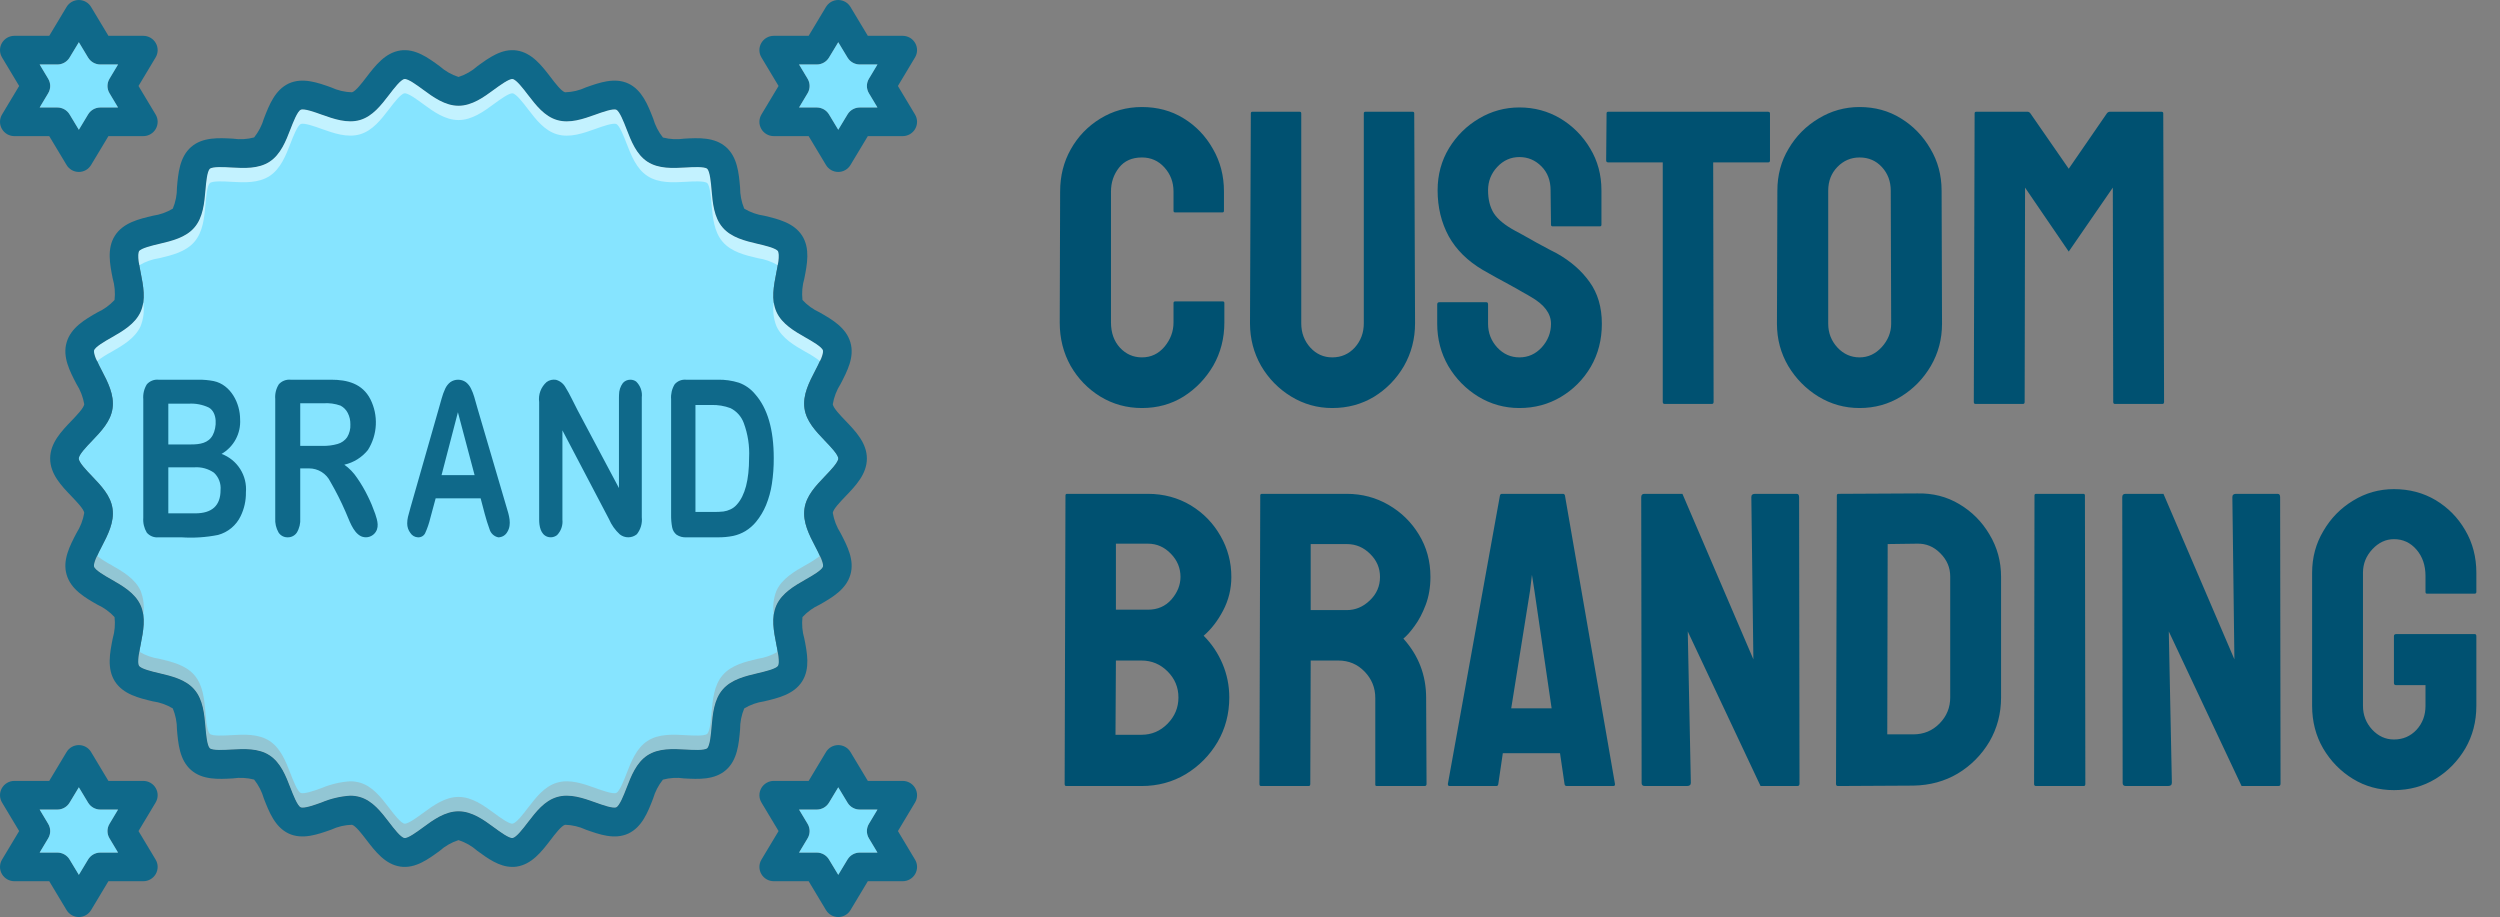
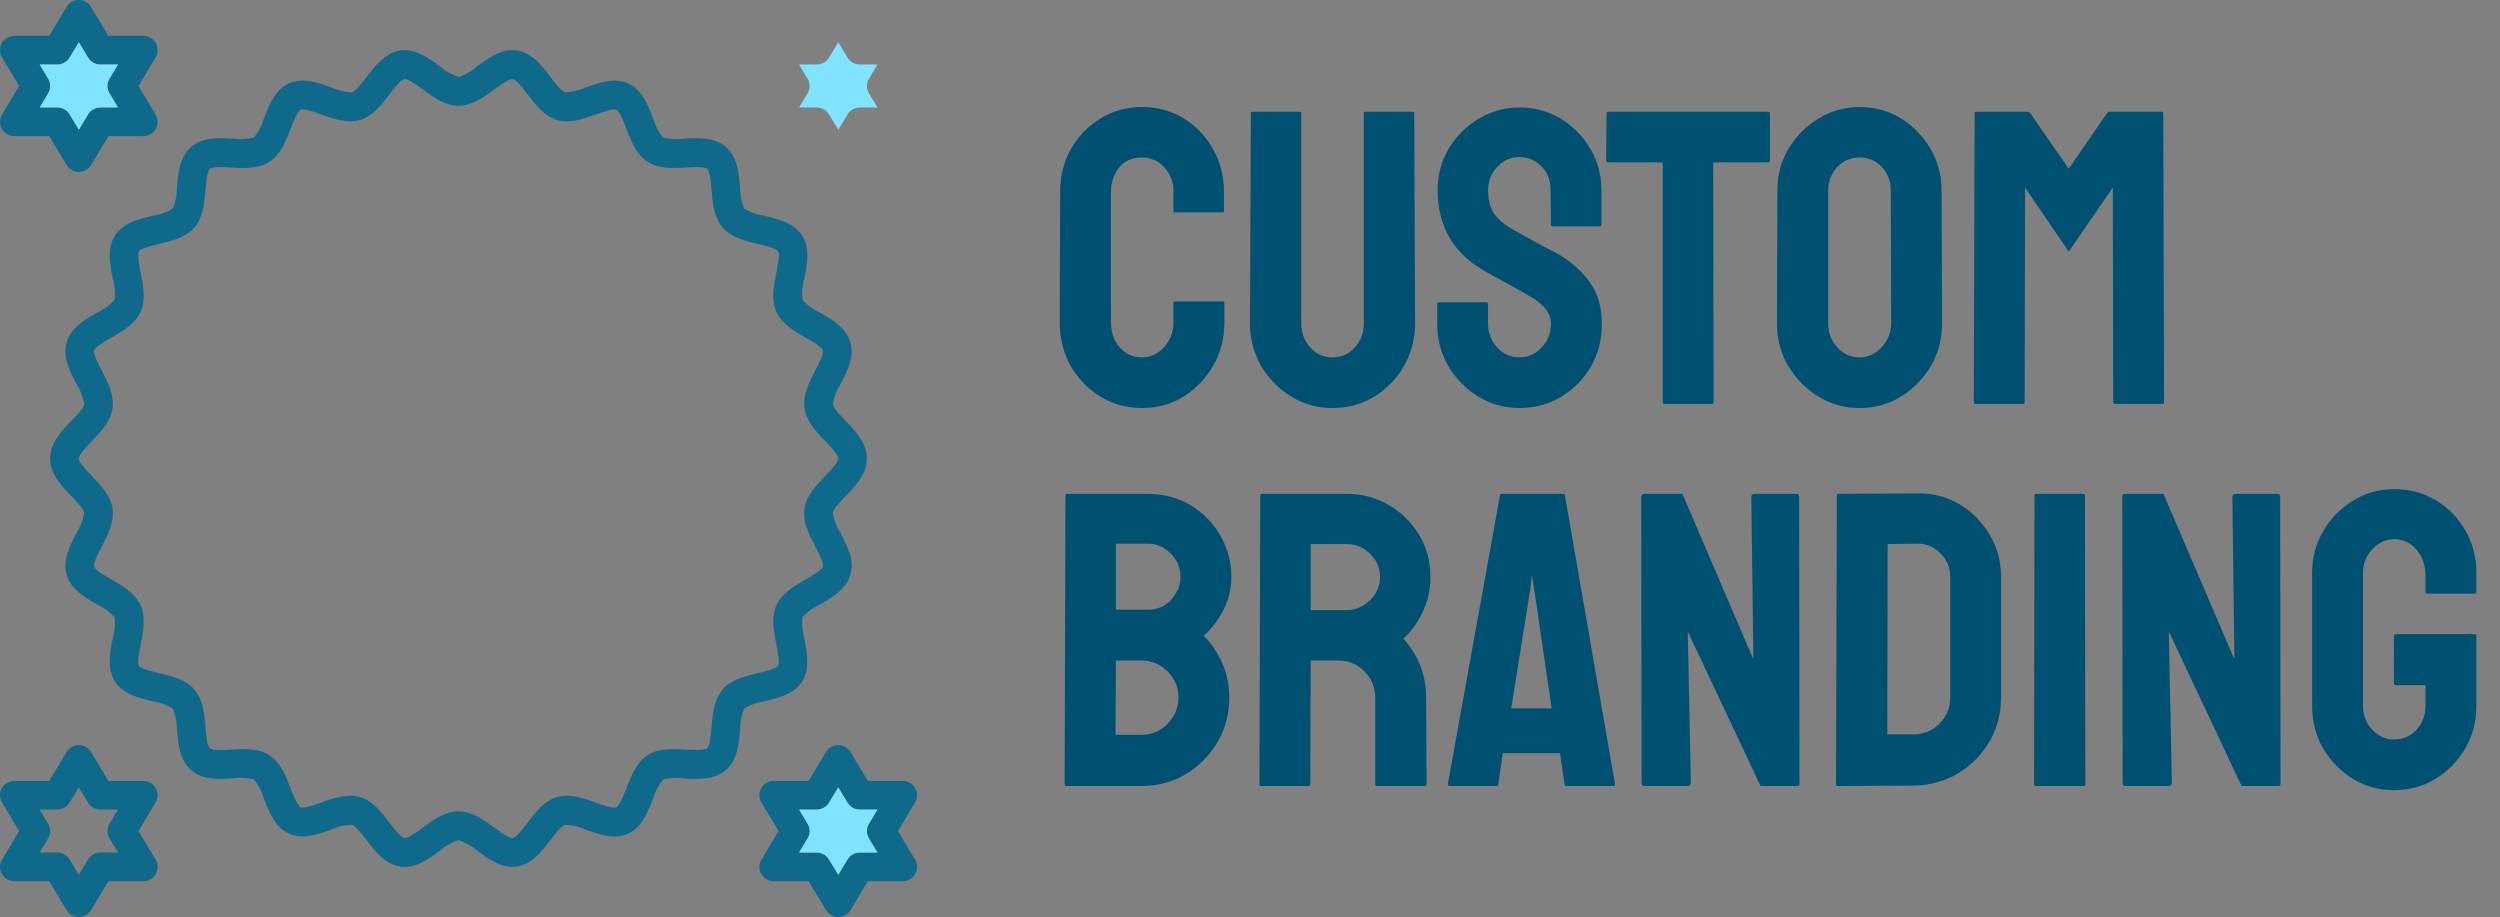
<svg xmlns="http://www.w3.org/2000/svg" width="229" height="84" viewBox="0 0 229 84" fill="none">
  <rect x="0" y="0" width="229" height="84" fill="#808080" stroke="none" />
  <g clip-path="url(#clip0_3967_7785)">
-     <path d="M73.689 46.599C73.512 47.826 74.135 49.02 74.68 50.064C74.975 50.635 75.474 51.586 75.382 51.895C75.29 52.223 74.385 52.741 73.781 53.082C72.77 53.66 71.628 54.316 71.123 55.425C70.618 56.541 70.88 57.853 71.11 59.015C71.235 59.645 71.445 60.708 71.267 60.984C71.084 61.266 70.034 61.515 69.41 61.66C68.275 61.929 66.989 62.23 66.195 63.156C65.394 64.081 65.282 65.413 65.177 66.588C65.125 67.238 65.027 68.314 64.777 68.537C64.528 68.754 63.458 68.695 62.815 68.655C61.653 68.59 60.328 68.517 59.304 69.187C58.287 69.85 57.808 71.09 57.388 72.179C57.151 72.79 56.758 73.807 56.449 73.945C56.161 74.082 55.15 73.721 54.553 73.505C53.444 73.111 52.197 72.658 51.022 73.006C49.867 73.347 49.099 74.351 48.351 75.323C47.931 75.874 47.295 76.707 46.953 76.76C46.632 76.806 45.779 76.176 45.267 75.802C44.315 75.1 43.233 74.312 41.999 74.312C40.765 74.312 39.682 75.1 38.731 75.802C38.219 76.176 37.359 76.812 37.044 76.76C36.703 76.707 36.066 75.874 35.646 75.323C34.898 74.351 34.13 73.347 32.975 73.006C32.683 72.922 32.38 72.88 32.076 72.881C31.17 72.94 30.281 73.151 29.445 73.505C28.848 73.721 27.837 74.082 27.541 73.945C27.24 73.807 26.846 72.79 26.61 72.179C26.19 71.09 25.711 69.85 24.693 69.187C23.67 68.517 22.344 68.59 21.176 68.655C20.539 68.695 19.463 68.754 19.22 68.537C18.971 68.314 18.872 67.238 18.82 66.588C18.715 65.413 18.603 64.081 17.803 63.156C17.009 62.23 15.723 61.929 14.587 61.66C13.957 61.515 12.914 61.266 12.73 60.984C12.553 60.708 12.763 59.645 12.887 59.015C13.117 57.853 13.38 56.541 12.874 55.425C12.369 54.316 11.227 53.66 10.216 53.082C9.613 52.741 8.707 52.223 8.615 51.895C8.523 51.586 9.022 50.635 9.317 50.064C9.862 49.014 10.486 47.826 10.308 46.599C10.144 45.404 9.265 44.492 8.425 43.613C7.939 43.107 7.211 42.353 7.211 41.998C7.211 41.644 7.939 40.889 8.425 40.384C9.265 39.505 10.144 38.592 10.308 37.398C10.486 36.171 9.862 34.976 9.318 33.933C9.022 33.362 8.523 32.41 8.615 32.102C8.707 31.774 9.613 31.256 10.217 30.914C11.227 30.337 12.369 29.68 12.874 28.571C13.38 27.456 13.117 26.143 12.887 24.982C12.763 24.352 12.553 23.289 12.73 23.013C12.914 22.731 13.964 22.481 14.587 22.337C15.723 22.068 17.009 21.766 17.803 20.841C18.603 19.916 18.715 18.583 18.82 17.409C18.872 16.759 18.971 15.683 19.22 15.46C19.47 15.243 20.539 15.302 21.183 15.341C22.344 15.407 23.67 15.479 24.694 14.81C25.711 14.147 26.19 12.907 26.61 11.817C26.846 11.207 27.24 10.19 27.548 10.052C27.843 9.914 28.848 10.275 29.445 10.492C30.554 10.886 31.801 11.332 32.975 10.991C34.13 10.649 34.898 9.645 35.646 8.674C36.066 8.123 36.703 7.289 37.044 7.237C37.372 7.191 38.219 7.821 38.731 8.195C39.682 8.897 40.765 9.685 41.999 9.685C43.233 9.685 44.315 8.897 45.267 8.195C45.779 7.821 46.645 7.191 46.953 7.237C47.295 7.289 47.931 8.123 48.351 8.674C49.099 9.645 49.867 10.649 51.022 10.991C52.197 11.338 53.444 10.886 54.553 10.492C55.15 10.275 56.161 9.914 56.456 10.052C56.758 10.19 57.152 11.207 57.388 11.817C57.808 12.907 58.287 14.147 59.304 14.81C60.328 15.479 61.654 15.407 62.822 15.341C63.458 15.302 64.534 15.243 64.777 15.46C65.027 15.683 65.125 16.759 65.177 17.409C65.282 18.583 65.394 19.916 66.195 20.841C66.989 21.766 68.275 22.068 69.41 22.337C70.04 22.481 71.084 22.731 71.267 23.013C71.445 23.289 71.235 24.352 71.11 24.982C70.88 26.143 70.618 27.456 71.123 28.571C71.629 29.68 72.77 30.337 73.781 30.914C74.385 31.256 75.29 31.774 75.382 32.102C75.474 32.41 74.975 33.362 74.68 33.933C74.135 34.983 73.512 36.171 73.689 37.398C73.853 38.592 74.733 39.505 75.573 40.384C76.058 40.889 76.787 41.644 76.787 41.998C76.787 42.353 76.058 43.107 75.573 43.613C74.733 44.492 73.853 45.404 73.689 46.599Z" fill="#86E4FF" />
-     <path d="M20.296 41.577C20.846 41.258 21.296 40.793 21.596 40.233C21.896 39.672 22.034 39.04 21.994 38.405C21.994 36.936 21.142 35.244 19.586 34.909C19.123 34.818 18.652 34.775 18.181 34.781H14.515C14.317 34.763 14.118 34.791 13.934 34.864C13.75 34.937 13.585 35.052 13.453 35.2C13.199 35.611 13.084 36.092 13.125 36.574V47.426C13.088 47.903 13.2 48.38 13.446 48.79C13.576 48.942 13.742 49.06 13.928 49.135C14.114 49.21 14.315 49.238 14.515 49.219H16.627C17.749 49.294 18.875 49.221 19.978 49C20.424 48.878 20.84 48.662 21.196 48.366C21.551 48.07 21.84 47.701 22.04 47.283C22.372 46.605 22.538 45.857 22.526 45.102C22.59 44.352 22.406 43.601 22.003 42.965C21.601 42.328 21.001 41.841 20.296 41.577ZM15.418 36.977H17.278C17.918 36.937 18.559 37.06 19.138 37.337C19.934 37.806 19.866 39.152 19.487 39.859C19.089 40.602 18.285 40.71 17.517 40.71H15.418V36.977ZM17.88 47.023H15.418V42.807H17.803C18.441 42.761 19.076 42.935 19.601 43.3C19.815 43.501 19.981 43.748 20.085 44.023C20.19 44.298 20.23 44.593 20.203 44.886C20.203 46.31 19.429 47.023 17.88 47.023ZM33.693 45.457C33.408 44.868 33.077 44.303 32.703 43.767C32.392 43.298 31.998 42.891 31.539 42.566C32.391 42.374 33.152 41.9 33.7 41.22C34.136 40.53 34.386 39.739 34.425 38.923C34.465 38.108 34.293 37.296 33.926 36.566C33.196 35.142 31.825 34.781 30.337 34.781H26.615C26.416 34.763 26.216 34.791 26.03 34.863C25.845 34.935 25.678 35.05 25.544 35.198C25.289 35.598 25.173 36.071 25.212 36.544V47.466C25.183 47.922 25.288 48.376 25.513 48.773C25.603 48.915 25.729 49.031 25.878 49.109C26.026 49.187 26.193 49.225 26.361 49.219C26.523 49.221 26.683 49.184 26.826 49.109C26.97 49.035 27.094 48.926 27.185 48.793C27.426 48.394 27.536 47.93 27.501 47.466V42.905H28.303C28.711 42.903 29.112 43.016 29.458 43.231C29.805 43.447 30.083 43.757 30.261 44.124C30.778 45.014 31.242 45.933 31.651 46.877C31.978 47.589 32.308 48.748 33.07 49.121C33.265 49.209 33.482 49.237 33.693 49.201C33.904 49.165 34.1 49.066 34.255 48.919C34.794 48.4 34.578 47.688 34.371 47.074C34.179 46.521 33.953 45.981 33.693 45.457ZM30.938 40.664C30.487 40.793 30.02 40.854 29.551 40.843H27.501V36.941H29.613C30.148 36.901 30.686 36.973 31.192 37.154C31.477 37.304 31.709 37.539 31.855 37.827C32.019 38.148 32.101 38.506 32.094 38.867C32.117 39.284 32.014 39.697 31.797 40.054C31.588 40.349 31.285 40.564 30.938 40.664ZM43.742 37.419C43.618 36.968 43.515 36.608 43.435 36.338C43.358 36.078 43.258 35.825 43.137 35.581C43.028 35.357 42.87 35.16 42.674 35.005C42.465 34.859 42.217 34.781 41.962 34.781C41.708 34.781 41.459 34.859 41.25 35.005C41.053 35.162 40.894 35.362 40.787 35.591C40.651 35.884 40.539 36.188 40.455 36.5C40.352 36.865 40.263 37.178 40.189 37.438L37.597 46.505C37.491 46.866 37.415 47.149 37.369 47.352C37.324 47.546 37.301 47.744 37.3 47.943C37.296 48.263 37.401 48.575 37.597 48.828C37.671 48.944 37.772 49.039 37.891 49.107C38.011 49.175 38.144 49.213 38.281 49.219C38.414 49.227 38.547 49.198 38.664 49.133C38.78 49.068 38.876 48.97 38.938 48.852C39.146 48.398 39.308 47.924 39.422 47.438L39.906 45.647H44.026C44.284 46.584 44.499 47.562 44.84 48.471C44.892 48.658 44.995 48.827 45.137 48.959C45.279 49.092 45.456 49.182 45.646 49.221C45.815 49.219 45.98 49.172 46.125 49.086C46.269 48.999 46.388 48.876 46.469 48.728C46.908 48.027 46.609 47.153 46.39 46.428L43.742 37.419ZM40.445 43.524L41.945 37.762L43.473 43.524H40.445ZM57.731 34.781C57.604 34.781 57.478 34.807 57.362 34.859C57.246 34.911 57.143 34.987 57.058 35.082C56.826 35.395 56.701 35.775 56.703 36.166C56.698 36.244 56.696 36.322 56.696 36.4V44.705C56.211 43.792 55.726 42.88 55.241 41.968C54.46 40.498 53.678 39.028 52.897 37.558C52.533 36.875 52.211 36.131 51.8 35.48C51.708 35.312 51.583 35.165 51.433 35.046C51.283 34.928 51.11 34.841 50.926 34.79C50.776 34.765 50.623 34.77 50.476 34.806C50.329 34.841 50.19 34.905 50.069 34.995C49.813 35.221 49.616 35.507 49.498 35.826C49.379 36.146 49.34 36.491 49.387 36.829V47.6C49.387 48.177 49.514 48.953 50.144 49.168C50.293 49.217 50.452 49.229 50.606 49.202C50.76 49.175 50.905 49.11 51.029 49.014C51.208 48.828 51.345 48.605 51.429 48.361C51.514 48.117 51.544 47.857 51.517 47.6V39.419L55.784 47.552C56.011 48.083 56.349 48.56 56.775 48.949C56.998 49.125 57.274 49.22 57.558 49.218C57.842 49.215 58.116 49.116 58.336 48.936C58.685 48.497 58.848 47.938 58.788 47.381V36.4C58.82 36.134 58.789 35.864 58.699 35.612C58.608 35.36 58.46 35.132 58.267 34.947C58.11 34.836 57.922 34.778 57.731 34.781ZM69.157 36.091C68.768 35.621 68.26 35.264 67.687 35.057C67.058 34.86 66.402 34.767 65.743 34.781H62.84C62.645 34.764 62.448 34.793 62.267 34.866C62.085 34.94 61.924 35.056 61.797 35.205C61.548 35.616 61.435 36.095 61.474 36.574V47.16C61.467 47.542 61.498 47.923 61.568 48.298C61.616 48.565 61.758 48.806 61.969 48.977C62.239 49.157 62.561 49.242 62.885 49.219H65.788C66.245 49.223 66.702 49.18 67.15 49.091C67.549 49.007 67.93 48.857 68.279 48.648C68.646 48.423 68.973 48.141 69.247 47.81C69.629 47.345 69.941 46.826 70.17 46.269C70.423 45.647 70.602 44.998 70.703 44.334C70.823 43.549 70.881 42.755 70.875 41.961C70.875 39.334 70.303 37.378 69.157 36.091ZM67.499 46.215C67.338 46.403 67.138 46.554 66.914 46.658C66.708 46.758 66.487 46.824 66.261 46.855C65.972 46.885 65.681 46.898 65.391 46.895H63.703V37.096H65.173C65.766 37.081 66.357 37.179 66.914 37.386C67.476 37.666 67.909 38.151 68.126 38.74C68.506 39.762 68.674 40.852 68.617 41.941C68.617 43.963 68.244 45.388 67.499 46.215ZM82.248 7.875L83.81 5.27C83.932 5.071 83.999 4.843 84.002 4.61C84.005 4.376 83.946 4.146 83.83 3.944C83.715 3.743 83.548 3.575 83.348 3.459C83.147 3.343 82.92 3.281 82.688 3.281H79.492L77.904 0.637C77.788 0.442 77.623 0.282 77.427 0.17C77.23 0.059 77.008 0 76.781 0C76.555 0 76.333 0.059 76.136 0.17C75.94 0.282 75.775 0.442 75.659 0.637L74.071 3.281H70.875C70.643 3.281 70.416 3.343 70.215 3.459C70.015 3.575 69.848 3.743 69.733 3.944C69.617 4.146 69.558 4.376 69.561 4.61C69.565 4.843 69.631 5.071 69.753 5.27L71.315 7.875L69.753 10.48C69.631 10.679 69.565 10.907 69.561 11.14C69.558 11.374 69.617 11.604 69.733 11.806C69.848 12.007 70.015 12.175 70.215 12.291C70.416 12.407 70.643 12.469 70.875 12.469H74.071L75.659 15.113C75.775 15.307 75.94 15.468 76.136 15.58C76.333 15.691 76.555 15.75 76.781 15.75C77.008 15.75 77.23 15.691 77.427 15.58C77.623 15.468 77.788 15.307 77.904 15.113L79.492 12.469H82.688C82.92 12.469 83.147 12.407 83.348 12.291C83.548 12.175 83.715 12.007 83.83 11.806C83.946 11.604 84.005 11.374 84.002 11.14C83.999 10.907 83.932 10.679 83.81 10.48L82.248 7.875ZM79.597 8.551L80.371 9.844H78.75C78.524 9.844 78.302 9.903 78.106 10.014C77.909 10.126 77.744 10.286 77.628 10.48L76.781 11.885L75.935 10.48C75.819 10.286 75.654 10.126 75.458 10.014C75.261 9.903 75.039 9.844 74.813 9.844H73.192L73.966 8.551C74.092 8.348 74.158 8.114 74.158 7.875C74.158 7.636 74.092 7.402 73.966 7.199L73.192 5.906H74.813C75.039 5.906 75.261 5.847 75.458 5.736C75.654 5.624 75.819 5.464 75.935 5.27L76.781 3.865L77.628 5.27C77.744 5.464 77.909 5.624 78.106 5.736C78.302 5.847 78.524 5.906 78.75 5.906H80.371L79.597 7.199C79.471 7.402 79.405 7.636 79.405 7.875C79.405 8.114 79.471 8.348 79.597 8.551Z" fill="#0F698A" />
    <path d="M79.6 8.553L80.375 9.846H78.754C78.528 9.846 78.306 9.905 78.109 10.016C77.912 10.128 77.748 10.288 77.632 10.482L76.785 11.887L75.938 10.482C75.822 10.288 75.658 10.128 75.461 10.016C75.264 9.905 75.042 9.846 74.816 9.846H73.195L73.97 8.553C74.095 8.35 74.162 8.116 74.162 7.877C74.162 7.638 74.095 7.404 73.97 7.201L73.195 5.908H74.816C75.042 5.908 75.264 5.849 75.461 5.737C75.658 5.626 75.822 5.465 75.938 5.272L76.785 3.867L77.632 5.272C77.748 5.465 77.912 5.626 78.109 5.737C78.306 5.849 78.528 5.908 78.754 5.908H80.375L79.6 7.201C79.475 7.404 79.408 7.638 79.408 7.877C79.408 8.116 79.475 8.35 79.6 8.553Z" fill="#80E3FF" />
    <path d="M12.687 7.875L14.249 5.27C14.371 5.071 14.438 4.843 14.441 4.61C14.444 4.376 14.385 4.146 14.269 3.944C14.154 3.743 13.987 3.575 13.787 3.459C13.586 3.343 13.359 3.281 13.127 3.281H9.931L8.343 0.637C8.227 0.442 8.062 0.282 7.866 0.17C7.669 0.059 7.447 0 7.221 0C6.994 0 6.772 0.059 6.575 0.17C6.379 0.282 6.214 0.442 6.098 0.637L4.51 3.281H1.314C1.082 3.281 0.855 3.343 0.654 3.459C0.454 3.575 0.287 3.743 0.172 3.944C0.056 4.146 -0.003 4.376 0 4.61C0.004 4.843 0.07 5.071 0.192 5.27L1.754 7.875L0.192 10.48C0.07 10.679 0.004 10.907 0 11.14C-0.003 11.374 0.056 11.604 0.172 11.806C0.287 12.007 0.454 12.175 0.654 12.291C0.855 12.407 1.082 12.469 1.314 12.469H4.51L6.098 15.113C6.214 15.307 6.379 15.468 6.575 15.58C6.772 15.691 6.994 15.75 7.221 15.75C7.447 15.75 7.669 15.691 7.866 15.58C8.062 15.468 8.227 15.307 8.343 15.113L9.931 12.469H13.127C13.359 12.469 13.586 12.407 13.787 12.291C13.987 12.175 14.154 12.007 14.269 11.806C14.385 11.604 14.444 11.374 14.441 11.14C14.437 10.907 14.371 10.679 14.249 10.48L12.687 7.875ZM10.036 8.551L10.81 9.844H9.189C8.963 9.844 8.741 9.903 8.544 10.014C8.348 10.126 8.183 10.286 8.067 10.48L7.221 11.885L6.374 10.48C6.258 10.286 6.093 10.126 5.897 10.014C5.7 9.903 5.478 9.844 5.252 9.844H3.631L4.405 8.551C4.531 8.348 4.597 8.114 4.597 7.875C4.597 7.636 4.531 7.402 4.405 7.199L3.631 5.906H5.252C5.478 5.906 5.7 5.847 5.897 5.736C6.093 5.624 6.258 5.464 6.374 5.27L7.221 3.865L8.067 5.27C8.183 5.464 8.348 5.624 8.544 5.736C8.741 5.847 8.963 5.906 9.189 5.906H10.81L10.036 7.199C9.91 7.402 9.844 7.636 9.844 7.875C9.844 8.114 9.91 8.348 10.036 8.551Z" fill="#0F698A" />
    <path d="M10.038 8.553L10.812 9.846H9.191C8.965 9.846 8.743 9.905 8.546 10.016C8.35 10.128 8.185 10.288 8.069 10.482L7.223 11.887L6.376 10.482C6.26 10.288 6.095 10.128 5.899 10.016C5.702 9.905 5.48 9.846 5.254 9.846H3.633L4.407 8.553C4.533 8.35 4.599 8.116 4.599 7.877C4.599 7.638 4.533 7.404 4.407 7.201L3.633 5.908H5.254C5.48 5.908 5.702 5.849 5.899 5.737C6.095 5.626 6.26 5.465 6.376 5.272L7.223 3.867L8.069 5.272C8.185 5.465 8.35 5.626 8.546 5.737C8.743 5.849 8.965 5.908 9.191 5.908H10.812L10.038 7.201C9.912 7.404 9.846 7.638 9.846 7.877C9.846 8.116 9.912 8.35 10.038 8.553Z" fill="#80E3FF" />
    <path d="M12.687 76.125L14.249 73.52C14.371 73.321 14.438 73.093 14.441 72.859C14.444 72.626 14.385 72.396 14.269 72.194C14.154 71.993 13.987 71.825 13.787 71.709C13.586 71.593 13.359 71.531 13.127 71.531H9.931L8.343 68.886C8.227 68.692 8.062 68.532 7.866 68.42C7.669 68.309 7.447 68.25 7.221 68.25C6.994 68.25 6.772 68.309 6.575 68.42C6.379 68.532 6.214 68.692 6.098 68.886L4.51 71.531H1.314C1.082 71.531 0.855 71.593 0.654 71.709C0.454 71.825 0.287 71.993 0.172 72.194C0.056 72.396 -0.003 72.626 0 72.859C0.004 73.093 0.07 73.321 0.192 73.52L1.754 76.125L0.192 78.73C0.07 78.929 0.004 79.157 0 79.39C-0.003 79.624 0.056 79.854 0.172 80.056C0.287 80.257 0.454 80.425 0.654 80.541C0.855 80.657 1.082 80.719 1.314 80.719H4.51L6.098 83.363C6.214 83.558 6.379 83.718 6.575 83.83C6.772 83.941 6.994 84 7.221 84C7.447 84 7.669 83.941 7.866 83.83C8.062 83.718 8.227 83.558 8.343 83.363L9.931 80.719H13.127C13.359 80.719 13.586 80.657 13.787 80.541C13.987 80.425 14.154 80.257 14.269 80.056C14.385 79.854 14.444 79.624 14.441 79.39C14.437 79.157 14.371 78.929 14.249 78.73L12.687 76.125ZM10.036 76.801L10.81 78.094H9.189C8.963 78.094 8.741 78.153 8.544 78.264C8.348 78.376 8.183 78.536 8.067 78.73L7.221 80.135L6.374 78.73C6.258 78.536 6.093 78.376 5.897 78.264C5.7 78.153 5.478 78.094 5.252 78.094H3.631L4.405 76.801C4.531 76.598 4.597 76.364 4.597 76.125C4.597 75.886 4.531 75.652 4.405 75.449L3.631 74.156H5.252C5.478 74.156 5.7 74.097 5.897 73.986C6.093 73.874 6.258 73.713 6.374 73.52L7.221 72.115L8.067 73.52C8.183 73.713 8.348 73.874 8.544 73.986C8.741 74.097 8.963 74.156 9.189 74.156H10.81L10.036 75.449C9.91 75.652 9.844 75.886 9.844 76.125C9.844 76.364 9.91 76.598 10.036 76.801Z" fill="#0F698A" />
-     <path d="M10.038 76.803L10.812 78.096H9.191C8.965 78.096 8.743 78.155 8.546 78.266C8.35 78.378 8.185 78.538 8.069 78.732L7.223 80.137L6.376 78.732C6.26 78.538 6.095 78.378 5.899 78.266C5.702 78.155 5.48 78.096 5.254 78.096H3.633L4.407 76.803C4.533 76.6 4.599 76.366 4.599 76.127C4.599 75.888 4.533 75.654 4.407 75.451L3.633 74.158H5.254C5.48 74.158 5.702 74.099 5.899 73.987C6.095 73.876 6.26 73.715 6.376 73.522L7.223 72.117L8.069 73.522C8.185 73.715 8.35 73.876 8.546 73.987C8.743 74.099 8.965 74.158 9.191 74.158H10.812L10.038 75.451C9.912 75.654 9.846 75.888 9.846 76.127C9.846 76.366 9.912 76.6 10.038 76.803Z" fill="#80E3FF" />
    <path d="M82.25 76.125L83.811 73.52C83.934 73.321 84 73.093 84.003 72.859C84.007 72.626 83.947 72.396 83.831 72.194C83.716 71.993 83.55 71.825 83.349 71.709C83.149 71.593 82.921 71.531 82.689 71.531H79.493L77.905 68.886C77.789 68.692 77.625 68.532 77.428 68.42C77.231 68.309 77.009 68.25 76.783 68.25C76.557 68.25 76.335 68.309 76.138 68.42C75.941 68.532 75.777 68.692 75.661 68.886L74.073 71.531H70.877C70.645 71.531 70.417 71.593 70.217 71.709C70.016 71.825 69.85 71.993 69.735 72.194C69.619 72.396 69.559 72.626 69.563 72.859C69.566 73.093 69.632 73.321 69.755 73.52L71.317 76.125L69.755 78.73C69.632 78.929 69.566 79.157 69.563 79.39C69.559 79.624 69.619 79.854 69.735 80.056C69.85 80.257 70.016 80.425 70.217 80.541C70.417 80.657 70.645 80.719 70.877 80.719H74.073L75.661 83.363C75.777 83.558 75.941 83.718 76.138 83.83C76.335 83.941 76.557 84 76.783 84C77.009 84 77.231 83.941 77.428 83.83C77.625 83.718 77.789 83.558 77.905 83.363L79.493 80.719H82.689C82.921 80.719 83.149 80.657 83.349 80.541C83.55 80.425 83.716 80.257 83.831 80.056C83.947 79.854 84.007 79.624 84.003 79.39C84 79.157 83.934 78.929 83.811 78.73L82.25 76.125ZM79.598 76.801L80.373 78.094H78.752C78.526 78.094 78.304 78.153 78.107 78.264C77.91 78.376 77.746 78.536 77.63 78.73L76.783 80.135L75.936 78.73C75.82 78.536 75.656 78.376 75.459 78.264C75.263 78.153 75.04 78.094 74.814 78.094H73.193L73.968 76.801C74.093 76.598 74.16 76.364 74.16 76.125C74.16 75.886 74.093 75.652 73.968 75.449L73.193 74.156H74.814C75.04 74.156 75.263 74.097 75.459 73.986C75.656 73.874 75.82 73.713 75.936 73.52L76.783 72.115L77.63 73.52C77.746 73.713 77.91 73.874 78.107 73.986C78.304 74.097 78.526 74.156 78.752 74.156H80.373L79.598 75.449C79.473 75.652 79.406 75.886 79.406 76.125C79.406 76.364 79.473 76.598 79.598 76.801Z" fill="#0F698A" />
    <path d="M79.6 76.803L80.375 78.096H78.754C78.528 78.096 78.306 78.155 78.109 78.266C77.912 78.378 77.748 78.538 77.632 78.732L76.785 80.137L75.938 78.732C75.822 78.538 75.658 78.378 75.461 78.266C75.264 78.155 75.042 78.096 74.816 78.096H73.195L73.97 76.803C74.095 76.6 74.162 76.366 74.162 76.127C74.162 75.888 74.095 75.654 73.97 75.451L73.195 74.158H74.816C75.042 74.158 75.264 74.099 75.461 73.987C75.658 73.876 75.822 73.715 75.938 73.522L76.785 72.117L77.632 73.522C77.748 73.715 77.912 73.876 78.109 73.987C78.306 74.099 78.528 74.158 78.754 74.158H80.375L79.6 75.451C79.475 75.654 79.408 75.888 79.408 76.127C79.408 76.366 79.475 76.6 79.6 76.803Z" fill="#80E3FF" />
    <path d="M76.282 46.976C76.328 46.629 76.978 45.953 77.457 45.454C78.369 44.502 79.406 43.426 79.406 42.002C79.406 40.578 78.369 39.502 77.457 38.55C76.978 38.051 76.328 37.375 76.282 37.028C76.394 36.367 76.637 35.735 76.998 35.17C77.602 34.009 78.291 32.696 77.897 31.364C77.503 30.006 76.217 29.264 75.075 28.614C74.482 28.343 73.949 27.958 73.507 27.479C73.432 26.818 73.49 26.149 73.677 25.51C73.933 24.218 74.222 22.761 73.474 21.586C72.713 20.405 71.275 20.064 70.009 19.762C69.359 19.671 68.734 19.45 68.171 19.112C67.919 18.5 67.789 17.845 67.791 17.183C67.679 15.87 67.548 14.387 66.498 13.468C65.448 12.549 63.978 12.628 62.678 12.7C62.026 12.796 61.361 12.761 60.723 12.595C60.314 12.08 60.011 11.489 59.83 10.856C59.351 9.629 58.813 8.238 57.547 7.647C56.287 7.07 54.902 7.568 53.675 8.002C53.074 8.283 52.422 8.437 51.758 8.454C51.417 8.356 50.846 7.608 50.426 7.057C49.626 6.013 48.713 4.825 47.322 4.622C45.964 4.425 44.776 5.298 43.733 6.059C43.23 6.507 42.64 6.844 42 7.05C41.36 6.844 40.77 6.507 40.267 6.059C39.224 5.298 38.036 4.425 36.678 4.622C35.287 4.825 34.374 6.013 33.574 7.057C33.154 7.608 32.583 8.356 32.242 8.454C31.579 8.436 30.926 8.282 30.325 8.002C29.105 7.568 27.713 7.07 26.453 7.647C25.187 8.238 24.649 9.629 24.176 10.856C23.992 11.487 23.687 12.075 23.277 12.589C22.642 12.76 21.979 12.798 21.328 12.7C20.022 12.628 18.552 12.549 17.502 13.468C16.452 14.387 16.321 15.87 16.209 17.183C16.214 17.845 16.085 18.501 15.829 19.112C15.268 19.45 14.646 19.67 13.998 19.762C12.725 20.064 11.287 20.398 10.526 21.586C9.778 22.761 10.067 24.218 10.323 25.504C10.51 26.144 10.568 26.816 10.493 27.479C10.051 27.958 9.518 28.343 8.925 28.614C7.783 29.264 6.497 30.006 6.103 31.364C5.709 32.696 6.398 34.009 7.002 35.17C7.363 35.735 7.606 36.367 7.718 37.028C7.672 37.375 7.022 38.051 6.543 38.55C5.631 39.502 4.594 40.578 4.594 42.002C4.594 43.426 5.631 44.502 6.543 45.454C7.022 45.953 7.672 46.629 7.718 46.976C7.606 47.637 7.363 48.269 7.002 48.834C6.398 49.995 5.709 51.307 6.103 52.64C6.497 53.998 7.783 54.74 8.925 55.389C9.518 55.66 10.051 56.046 10.493 56.525C10.568 57.186 10.51 57.855 10.323 58.493C10.067 59.786 9.778 61.243 10.526 62.418C11.287 63.599 12.725 63.94 13.991 64.242C14.641 64.332 15.266 64.553 15.829 64.892C16.081 65.504 16.211 66.159 16.209 66.821C16.321 68.134 16.452 69.617 17.502 70.536C18.552 71.454 20.022 71.376 21.322 71.303C21.974 71.207 22.639 71.243 23.277 71.409C23.686 71.924 23.989 72.515 24.17 73.147C24.649 74.375 25.187 75.766 26.453 76.357C27.713 76.934 29.098 76.435 30.325 76.002C30.926 75.722 31.579 75.568 32.242 75.549C32.583 75.648 33.154 76.396 33.574 76.947C34.374 77.991 35.287 79.178 36.678 79.382C38.036 79.579 39.224 78.706 40.267 77.945C40.77 77.497 41.36 77.16 42 76.954C42.64 77.16 43.23 77.497 43.733 77.945C44.678 78.634 45.734 79.408 46.928 79.408C47.06 79.409 47.192 79.4 47.322 79.382C48.713 79.178 49.626 77.991 50.426 76.947C50.846 76.396 51.417 75.648 51.758 75.549C52.421 75.568 53.074 75.722 53.675 76.002C54.895 76.435 56.287 76.934 57.547 76.357C58.813 75.766 59.351 74.375 59.824 73.147C60.008 72.517 60.313 71.928 60.723 71.415C61.358 71.244 62.022 71.206 62.672 71.303C63.978 71.376 65.448 71.454 66.498 70.536C67.548 69.617 67.679 68.134 67.791 66.821C67.786 66.159 67.915 65.503 68.171 64.892C68.732 64.554 69.354 64.333 70.002 64.242C71.275 63.94 72.713 63.606 73.474 62.418C74.222 61.243 73.933 59.786 73.677 58.5C73.49 57.859 73.432 57.188 73.507 56.525C73.949 56.046 74.482 55.66 75.075 55.389C76.217 54.74 77.503 53.998 77.897 52.64C78.291 51.307 77.602 49.995 76.998 48.834C76.637 48.269 76.394 47.637 76.282 46.976ZM74.681 50.067C74.977 50.638 75.475 51.59 75.383 51.898C75.292 52.226 74.386 52.745 73.782 53.086C72.772 53.663 71.63 54.32 71.124 55.429C70.619 56.544 70.882 57.857 71.111 59.019C71.236 59.648 71.446 60.712 71.269 60.987C71.085 61.269 70.035 61.519 69.412 61.663C68.276 61.932 66.99 62.234 66.196 63.159C65.395 64.085 65.284 65.417 65.179 66.592C65.126 67.241 65.028 68.318 64.778 68.541C64.529 68.757 63.459 68.698 62.816 68.659C61.655 68.593 60.329 68.521 59.305 69.19C58.288 69.853 57.809 71.094 57.389 72.183C57.153 72.793 56.759 73.81 56.451 73.948C56.162 74.086 55.151 73.725 54.554 73.508C53.445 73.115 52.198 72.662 51.023 73.01C49.868 73.351 49.101 74.355 48.352 75.326C47.932 75.878 47.296 76.711 46.955 76.763C46.633 76.809 45.78 76.179 45.268 75.805C44.316 75.103 43.234 74.316 42 74.316C40.766 74.316 39.683 75.103 38.732 75.805C38.22 76.179 37.36 76.816 37.045 76.763C36.704 76.711 36.068 75.878 35.648 75.326C34.899 74.355 34.132 73.351 32.977 73.01C32.684 72.926 32.382 72.884 32.078 72.885C31.172 72.944 30.282 73.154 29.446 73.508C28.849 73.725 27.838 74.086 27.543 73.948C27.241 73.81 26.847 72.793 26.611 72.183C26.191 71.094 25.712 69.853 24.695 69.19C23.671 68.521 22.345 68.593 21.177 68.659C20.541 68.698 19.464 68.757 19.221 68.541C18.972 68.318 18.874 67.241 18.821 66.592C18.716 65.417 18.605 64.085 17.804 63.159C17.01 62.234 15.724 61.932 14.588 61.663C13.958 61.519 12.915 61.269 12.731 60.987C12.554 60.712 12.764 59.648 12.889 59.019C13.118 57.857 13.381 56.544 12.876 55.429C12.37 54.32 11.228 53.663 10.218 53.086C9.614 52.745 8.708 52.226 8.617 51.898C8.525 51.59 9.023 50.638 9.319 50.067C9.863 49.017 10.487 47.829 10.31 46.602C10.146 45.408 9.266 44.496 8.426 43.616C7.941 43.111 7.212 42.356 7.212 42.002C7.212 41.648 7.941 40.893 8.426 40.388C9.266 39.508 10.146 38.596 10.31 37.402C10.487 36.174 9.863 34.98 9.319 33.937C9.023 33.366 8.525 32.414 8.617 32.106C8.708 31.777 9.614 31.259 10.218 30.918C11.228 30.34 12.37 29.684 12.876 28.575C13.381 27.459 13.118 26.147 12.889 24.985C12.764 24.355 12.554 23.292 12.731 23.017C12.915 22.734 13.965 22.485 14.588 22.341C15.724 22.072 17.01 21.77 17.804 20.844C18.605 19.919 18.716 18.587 18.821 17.412C18.874 16.763 18.972 15.686 19.222 15.463C19.471 15.247 20.541 15.306 21.184 15.345C22.345 15.411 23.671 15.483 24.695 14.813C25.712 14.151 26.191 12.91 26.611 11.821C26.847 11.211 27.241 10.194 27.549 10.056C27.845 9.918 28.849 10.279 29.446 10.495C30.555 10.889 31.802 11.335 32.977 10.994C34.132 10.653 34.899 9.649 35.648 8.678C36.068 8.126 36.704 7.293 37.045 7.24C37.373 7.194 38.22 7.824 38.732 8.198C39.684 8.901 40.766 9.688 42 9.688C43.234 9.688 44.317 8.901 45.268 8.198C45.78 7.824 46.646 7.194 46.955 7.24C47.296 7.293 47.932 8.126 48.352 8.678C49.101 9.649 49.868 10.653 51.023 10.994C52.198 11.342 53.445 10.889 54.554 10.495C55.151 10.279 56.162 9.918 56.457 10.056C56.759 10.194 57.153 11.211 57.389 11.821C57.809 12.91 58.288 14.151 59.305 14.813C60.329 15.483 61.655 15.411 62.823 15.345C63.459 15.306 64.536 15.247 64.778 15.463C65.028 15.686 65.126 16.763 65.179 17.412C65.284 18.587 65.395 19.919 66.196 20.844C66.99 21.77 68.276 22.072 69.412 22.341C70.042 22.485 71.085 22.734 71.269 23.017C71.446 23.292 71.236 24.355 71.111 24.985C70.882 26.147 70.619 27.459 71.124 28.575C71.63 29.684 72.772 30.34 73.782 30.918C74.386 31.259 75.292 31.777 75.383 32.106C75.475 32.414 74.977 33.366 74.681 33.937C74.137 34.987 73.513 36.174 73.69 37.402C73.854 38.596 74.734 39.508 75.574 40.388C76.059 40.893 76.788 41.648 76.788 42.002C76.788 42.356 76.059 43.111 75.574 43.616C74.734 44.496 73.854 45.408 73.69 46.602C73.513 47.829 74.137 49.024 74.681 50.067Z" fill="#0F698A" />
-     <path opacity="0.5" d="M12.876 29.884C12.371 30.993 11.229 31.649 10.218 32.227C9.754 32.473 9.311 32.756 8.893 33.073C8.717 32.78 8.621 32.444 8.617 32.102C8.709 31.774 9.615 31.256 10.218 30.914C11.229 30.337 12.371 29.68 12.876 28.571C12.999 28.289 13.081 27.991 13.119 27.686C13.238 28.427 13.154 29.186 12.876 29.884ZM75.108 33.073C74.69 32.756 74.247 32.473 73.783 32.227C72.772 31.649 71.63 30.993 71.125 29.884C70.847 29.186 70.763 28.427 70.882 27.686C70.921 27.991 71.002 28.289 71.125 28.571C71.63 29.68 72.772 30.337 73.783 30.914C74.387 31.256 75.292 31.774 75.384 32.102C75.38 32.444 75.285 32.78 75.108 33.073ZM71.237 24.293C70.676 23.962 70.056 23.743 69.412 23.649C68.277 23.381 66.991 23.079 66.197 22.153C65.396 21.228 65.284 19.896 65.179 18.721C65.127 18.071 65.028 16.995 64.779 16.772C64.536 16.555 63.46 16.614 62.823 16.654C61.655 16.72 60.33 16.792 59.306 16.122C58.289 15.46 57.81 14.219 57.39 13.13C57.153 12.52 56.76 11.502 56.458 11.364C56.163 11.227 55.152 11.588 54.555 11.804C53.446 12.198 52.199 12.651 51.024 12.303C49.869 11.962 49.101 10.958 48.353 9.986C47.933 9.435 47.297 8.602 46.955 8.549C46.647 8.503 45.781 9.133 45.269 9.507C44.317 10.21 43.234 10.997 42.001 10.997C40.767 10.997 39.684 10.21 38.733 9.507C38.221 9.133 37.374 8.503 37.046 8.549C36.705 8.602 36.068 9.435 35.648 9.986C34.9 10.958 34.132 11.962 32.977 12.303C31.802 12.644 30.556 12.198 29.447 11.804C28.849 11.588 27.845 11.227 27.55 11.364C27.242 11.502 26.848 12.52 26.612 13.13C26.192 14.219 25.712 15.46 24.695 16.122C23.672 16.792 22.346 16.72 21.184 16.654C20.541 16.614 19.472 16.555 19.222 16.772C18.973 16.995 18.874 18.071 18.822 18.721C18.717 19.896 18.605 21.228 17.805 22.153C17.011 23.079 15.724 23.381 14.589 23.649C13.945 23.744 13.326 23.963 12.765 24.293C12.649 23.875 12.638 23.436 12.732 23.013C12.916 22.731 13.966 22.481 14.589 22.337C15.724 22.068 17.011 21.766 17.805 20.841C18.605 19.916 18.717 18.583 18.822 17.409C18.874 16.759 18.973 15.683 19.222 15.46C19.471 15.243 20.541 15.302 21.184 15.341C22.346 15.407 23.672 15.479 24.695 14.81C25.712 14.147 26.192 12.907 26.612 11.817C26.848 11.207 27.242 10.19 27.55 10.052C27.845 9.914 28.849 10.275 29.447 10.492C30.556 10.886 31.802 11.332 32.977 10.991C34.132 10.649 34.9 9.645 35.648 8.674C36.068 8.123 36.705 7.289 37.046 7.237C37.374 7.191 38.221 7.821 38.733 8.195C39.684 8.897 40.767 9.685 42.001 9.685C43.234 9.685 44.317 8.897 45.269 8.195C45.781 7.821 46.647 7.191 46.955 7.237C47.297 7.289 47.933 8.123 48.353 8.674C49.101 9.645 49.869 10.649 51.024 10.991C52.199 11.338 53.446 10.886 54.555 10.492C55.152 10.275 56.163 9.914 56.458 10.052C56.76 10.19 57.153 11.207 57.39 11.817C57.81 12.907 58.289 14.147 59.306 14.81C60.33 15.479 61.655 15.407 62.823 15.341C63.46 15.302 64.536 15.243 64.779 15.46C65.028 15.683 65.127 16.759 65.179 17.409C65.284 18.583 65.396 19.915 66.197 20.841C66.991 21.766 68.277 22.068 69.412 22.337C70.042 22.481 71.086 22.731 71.269 23.013C71.363 23.436 71.352 23.875 71.237 24.293Z" fill="white" />
-     <path opacity="0.5" d="M75.384 51.893C75.292 52.221 74.387 52.74 73.783 53.081C72.772 53.658 71.63 54.315 71.125 55.424C71.002 55.706 70.921 56.004 70.882 56.31C70.763 55.568 70.847 54.809 71.125 54.111C71.63 53.002 72.772 52.346 73.783 51.768C74.247 51.522 74.69 51.239 75.108 50.922C75.285 51.215 75.38 51.551 75.384 51.893ZM13.119 56.31C13.081 56.004 12.999 55.706 12.876 55.424C12.371 54.315 11.229 53.658 10.218 53.081C9.615 52.74 8.709 52.221 8.617 51.893C8.621 51.551 8.717 51.215 8.893 50.922C9.311 51.239 9.754 51.522 10.218 51.768C11.229 52.346 12.371 53.002 12.876 54.111C13.154 54.809 13.238 55.568 13.119 56.31ZM71.269 60.982C71.086 61.264 70.036 61.514 69.412 61.658C68.277 61.927 66.991 62.229 66.197 63.154C65.396 64.08 65.284 65.412 65.179 66.587C65.127 67.236 65.028 68.312 64.779 68.536C64.53 68.752 63.46 68.693 62.817 68.654C61.655 68.588 60.33 68.516 59.306 69.185C58.289 69.848 57.81 71.088 57.39 72.178C57.153 72.788 56.76 73.805 56.451 73.943C56.163 74.081 55.152 73.72 54.555 73.503C53.446 73.11 52.199 72.657 51.024 73.005C49.869 73.346 49.101 74.35 48.353 75.321C47.933 75.873 47.297 76.706 46.955 76.758C46.634 76.804 45.781 76.174 45.269 75.8C44.317 75.098 43.234 74.311 42.001 74.311C40.767 74.311 39.684 75.098 38.733 75.8C38.221 76.174 37.361 76.811 37.046 76.758C36.705 76.706 36.068 75.873 35.648 75.321C34.9 74.35 34.132 73.346 32.977 73.005C32.685 72.921 32.382 72.879 32.078 72.88C31.172 72.938 30.282 73.149 29.447 73.503C28.849 73.72 27.839 74.081 27.543 73.943C27.241 73.805 26.848 72.788 26.611 72.178C26.192 71.088 25.712 69.848 24.695 69.185C23.672 68.516 22.346 68.588 21.178 68.654C20.541 68.693 19.465 68.752 19.222 68.536C18.973 68.312 18.874 67.236 18.822 66.587C18.717 65.412 18.605 64.08 17.805 63.154C17.011 62.229 15.724 61.927 14.589 61.658C13.959 61.514 12.916 61.264 12.732 60.982C12.638 60.559 12.649 60.12 12.765 59.703C13.325 60.033 13.945 60.252 14.589 60.346C15.724 60.615 17.011 60.917 17.805 61.842C18.605 62.767 18.717 64.099 18.822 65.274C18.874 65.924 18.973 67 19.222 67.223C19.465 67.44 20.541 67.381 21.178 67.341C22.346 67.276 23.672 67.203 24.695 67.873C25.712 68.536 26.192 69.776 26.611 70.865C26.848 71.476 27.241 72.493 27.543 72.631C27.839 72.768 28.849 72.407 29.447 72.191C30.282 71.837 31.172 71.626 32.078 71.567C32.382 71.567 32.685 71.609 32.977 71.692C34.132 72.033 34.9 73.037 35.648 74.009C36.068 74.56 36.705 75.393 37.046 75.446C37.361 75.498 38.221 74.862 38.733 74.488C39.684 73.786 40.767 72.998 42.001 72.998C43.234 72.998 44.317 73.786 45.269 74.488C45.781 74.862 46.634 75.492 46.955 75.446C47.297 75.393 47.933 74.56 48.353 74.009C49.101 73.037 49.869 72.033 51.024 71.692C52.199 71.344 53.446 71.797 54.555 72.191C55.152 72.407 56.163 72.768 56.451 72.631C56.76 72.493 57.153 71.476 57.39 70.865C57.81 69.776 58.289 68.536 59.306 67.873C60.33 67.203 61.655 67.276 62.817 67.341C63.46 67.381 64.53 67.44 64.779 67.223C65.028 67 65.127 65.924 65.179 65.274C65.284 64.099 65.396 62.767 66.197 61.842C66.991 60.917 68.277 60.615 69.412 60.346C70.056 60.251 70.676 60.032 71.237 59.703C71.352 60.12 71.363 60.559 71.269 60.982Z" fill="#9FA8AA" />
  </g>
  <path d="M104.602 37.376C103.212 37.376 101.941 37.025 100.789 36.324C99.65 35.623 98.742 34.684 98.066 33.507C97.402 32.317 97.071 30.996 97.071 29.544L97.108 17.542C97.108 16.115 97.434 14.825 98.085 13.673C98.736 12.509 99.631 11.576 100.771 10.874C101.923 10.161 103.2 9.804 104.602 9.804C106.029 9.804 107.3 10.148 108.415 10.837C109.542 11.526 110.437 12.459 111.101 13.636C111.777 14.8 112.115 16.102 112.115 17.542V19.308C112.115 19.408 112.065 19.458 111.965 19.458H107.645C107.545 19.458 107.494 19.408 107.494 19.308V17.542C107.494 16.691 107.219 15.958 106.668 15.345C106.117 14.731 105.428 14.424 104.602 14.424C103.688 14.424 102.987 14.737 102.498 15.363C102.01 15.989 101.766 16.716 101.766 17.542V29.544C101.766 30.483 102.041 31.253 102.592 31.854C103.143 32.442 103.813 32.736 104.602 32.736C105.428 32.736 106.117 32.411 106.668 31.76C107.219 31.096 107.494 30.358 107.494 29.544V27.759C107.494 27.659 107.545 27.609 107.645 27.609H112.002C112.102 27.609 112.152 27.659 112.152 27.759V29.544C112.152 30.984 111.814 32.298 111.138 33.488C110.449 34.665 109.542 35.61 108.415 36.324C107.288 37.025 106.017 37.376 104.602 37.376ZM122.032 37.376C120.679 37.376 119.427 37.025 118.275 36.324C117.123 35.623 116.203 34.684 115.514 33.507C114.838 32.317 114.5 31.021 114.5 29.619L114.575 10.386C114.575 10.286 114.625 10.236 114.725 10.236H119.045C119.145 10.236 119.195 10.286 119.195 10.386V29.619C119.195 30.483 119.471 31.221 120.022 31.835C120.573 32.436 121.243 32.736 122.032 32.736C122.858 32.736 123.547 32.436 124.098 31.835C124.648 31.221 124.924 30.483 124.924 29.619V10.386C124.924 10.286 124.974 10.236 125.074 10.236H129.394C129.494 10.236 129.544 10.286 129.544 10.386L129.619 29.619C129.619 31.034 129.281 32.336 128.605 33.525C127.917 34.702 127.002 35.642 125.863 36.343C124.724 37.031 123.446 37.376 122.032 37.376ZM139.179 37.376C137.815 37.376 136.556 37.025 135.404 36.324C134.265 35.623 133.351 34.69 132.662 33.525C131.986 32.348 131.648 31.059 131.648 29.656V27.891C131.648 27.753 131.71 27.684 131.836 27.684H136.155C136.256 27.684 136.306 27.753 136.306 27.891V29.656C136.306 30.495 136.587 31.221 137.151 31.835C137.714 32.436 138.39 32.736 139.179 32.736C139.981 32.736 140.663 32.43 141.227 31.816C141.79 31.19 142.072 30.47 142.072 29.656C142.072 28.717 141.458 27.897 140.231 27.196C140.031 27.071 139.768 26.92 139.442 26.745C139.129 26.557 138.754 26.345 138.315 26.107C137.877 25.869 137.451 25.637 137.038 25.412C136.625 25.174 136.224 24.948 135.836 24.735C134.434 23.909 133.388 22.876 132.7 21.637C132.023 20.384 131.685 18.982 131.685 17.429C131.685 16.002 132.036 14.712 132.737 13.56C133.438 12.421 134.352 11.519 135.479 10.856C136.619 10.18 137.852 9.842 139.179 9.842C140.544 9.842 141.796 10.18 142.936 10.856C144.075 11.544 144.983 12.459 145.659 13.598C146.348 14.737 146.692 16.015 146.692 17.429V20.585C146.692 20.685 146.642 20.735 146.542 20.735H142.222C142.122 20.735 142.072 20.685 142.072 20.585L142.034 17.429C142.034 16.528 141.752 15.795 141.189 15.232C140.626 14.668 139.956 14.387 139.179 14.387C138.39 14.387 137.714 14.687 137.151 15.288C136.587 15.889 136.306 16.603 136.306 17.429C136.306 18.268 136.481 18.97 136.832 19.533C137.195 20.096 137.852 20.635 138.804 21.148C138.904 21.198 139.135 21.323 139.499 21.524C139.862 21.724 140.262 21.95 140.701 22.2C141.151 22.438 141.558 22.657 141.921 22.857C142.285 23.045 142.504 23.158 142.579 23.195C143.856 23.909 144.864 24.786 145.603 25.825C146.354 26.864 146.73 28.141 146.73 29.656C146.73 31.121 146.392 32.436 145.715 33.6C145.027 34.765 144.113 35.685 142.973 36.361C141.834 37.038 140.569 37.376 139.179 37.376ZM156.815 37H152.477C152.364 37 152.308 36.937 152.308 36.812V14.875H147.312C147.187 14.875 147.124 14.812 147.124 14.687L147.162 10.386C147.162 10.286 147.212 10.236 147.312 10.236H161.924C162.062 10.236 162.131 10.286 162.131 10.386V14.687C162.131 14.812 162.081 14.875 161.98 14.875H156.928L156.966 36.812C156.966 36.937 156.916 37 156.815 37ZM170.338 37.376C168.973 37.376 167.715 37.025 166.563 36.324C165.424 35.623 164.503 34.69 163.802 33.525C163.114 32.348 162.769 31.059 162.769 29.656L162.807 17.467C162.807 16.04 163.151 14.756 163.84 13.617C164.516 12.465 165.43 11.544 166.582 10.856C167.734 10.155 168.986 9.804 170.338 9.804C171.741 9.804 172.999 10.148 174.113 10.837C175.24 11.526 176.142 12.452 176.818 13.617C177.507 14.769 177.851 16.052 177.851 17.467L177.889 29.656C177.889 31.059 177.55 32.342 176.874 33.507C176.186 34.684 175.272 35.623 174.132 36.324C172.993 37.025 171.728 37.376 170.338 37.376ZM170.338 32.736C171.115 32.736 171.791 32.423 172.367 31.797C172.943 31.159 173.231 30.445 173.231 29.656L173.193 17.467C173.193 16.616 172.924 15.896 172.386 15.307C171.847 14.719 171.165 14.424 170.338 14.424C169.549 14.424 168.873 14.712 168.31 15.288C167.746 15.864 167.465 16.59 167.465 17.467V29.656C167.465 30.495 167.746 31.221 168.31 31.835C168.873 32.436 169.549 32.736 170.338 32.736ZM185.307 37H180.95C180.85 37 180.8 36.937 180.8 36.812L180.875 10.386C180.875 10.286 180.925 10.236 181.025 10.236H185.721C185.821 10.236 185.908 10.286 185.984 10.386L189.496 15.457L192.989 10.386C193.064 10.286 193.158 10.236 193.271 10.236H197.985C198.098 10.236 198.154 10.286 198.154 10.386L198.229 36.812C198.229 36.937 198.179 37 198.079 37H193.722C193.621 37 193.571 36.937 193.571 36.812L193.534 17.185L189.496 23.045L185.495 17.185L185.458 36.812C185.458 36.937 185.408 37 185.307 37ZM104.564 72H97.672C97.571 72 97.521 71.937 97.521 71.812L97.597 45.386C97.597 45.286 97.647 45.236 97.747 45.236H105.147C106.587 45.236 107.895 45.587 109.072 46.288C110.224 46.989 111.132 47.922 111.795 49.086C112.459 50.238 112.791 51.49 112.791 52.843C112.791 53.944 112.54 54.971 112.04 55.923C111.539 56.874 110.944 57.645 110.255 58.233C110.994 58.972 111.57 59.829 111.983 60.806C112.396 61.783 112.603 62.809 112.603 63.886C112.603 65.376 112.246 66.735 111.533 67.962C110.806 69.189 109.836 70.172 108.621 70.911C107.407 71.637 106.055 72 104.564 72ZM105.147 49.8H102.217V55.848H105.147C106.036 55.848 106.756 55.535 107.307 54.909C107.858 54.27 108.133 53.581 108.133 52.843C108.133 52.029 107.839 51.321 107.25 50.72C106.662 50.107 105.961 49.8 105.147 49.8ZM104.564 60.505H102.217L102.179 67.305H104.564C105.491 67.305 106.286 66.966 106.95 66.29C107.613 65.614 107.945 64.813 107.945 63.886C107.945 62.96 107.613 62.165 106.95 61.501C106.286 60.837 105.491 60.505 104.564 60.505ZM119.872 72H115.514C115.414 72 115.364 71.937 115.364 71.812L115.439 45.386C115.439 45.286 115.489 45.236 115.589 45.236H123.365C124.755 45.236 126.032 45.574 127.197 46.25C128.361 46.926 129.288 47.834 129.976 48.974C130.677 50.113 131.028 51.403 131.028 52.843C131.028 53.782 130.884 54.633 130.596 55.397C130.308 56.161 129.97 56.806 129.582 57.331C129.206 57.857 128.862 58.245 128.549 58.496C129.939 60.036 130.634 61.845 130.634 63.924L130.671 71.812C130.671 71.937 130.609 72 130.483 72H126.126C126.026 72 125.976 71.962 125.976 71.887V63.924C125.976 62.997 125.65 62.196 124.999 61.52C124.348 60.844 123.547 60.505 122.595 60.505H120.059L120.022 71.812C120.022 71.937 119.972 72 119.872 72ZM123.365 49.837H120.059V55.885H123.365C124.154 55.885 124.855 55.591 125.469 55.002C126.095 54.414 126.408 53.694 126.408 52.843C126.408 52.029 126.107 51.328 125.506 50.739C124.905 50.138 124.191 49.837 123.365 49.837ZM132.624 71.812L137.395 45.386C137.42 45.286 137.483 45.236 137.583 45.236H143.161C143.261 45.236 143.324 45.286 143.349 45.386L147.932 71.812C147.944 71.937 147.894 72 147.781 72H143.518C143.393 72 143.324 71.937 143.311 71.812L142.898 68.995H137.658L137.245 71.812C137.232 71.937 137.17 72 137.057 72H132.775C132.675 72 132.624 71.937 132.624 71.812ZM140.55 54.082L140.325 52.655L140.156 54.082L138.428 64.882H142.128L140.55 54.082ZM154.524 72H150.674C150.473 72 150.373 71.912 150.373 71.737L150.336 45.536C150.336 45.336 150.436 45.236 150.636 45.236H154.111L160.609 60.393L160.422 45.536C160.422 45.336 160.534 45.236 160.76 45.236H164.572C164.723 45.236 164.798 45.336 164.798 45.536L164.835 71.775C164.835 71.925 164.773 72 164.647 72H161.267L154.599 57.839L154.881 71.7C154.881 71.9 154.762 72 154.524 72ZM175.259 71.962L168.366 72C168.241 72 168.178 71.937 168.178 71.812L168.254 45.386C168.254 45.286 168.304 45.236 168.404 45.236L175.597 45.198C177.025 45.161 178.314 45.486 179.466 46.175C180.631 46.864 181.557 47.797 182.246 48.974C182.947 50.138 183.298 51.428 183.298 52.843V63.886C183.298 65.364 182.941 66.716 182.227 67.943C181.501 69.158 180.537 70.128 179.335 70.854C178.133 71.568 176.774 71.937 175.259 71.962ZM175.597 49.8L172.911 49.837L172.874 67.267H175.259C176.211 67.267 177.012 66.935 177.663 66.272C178.314 65.608 178.64 64.813 178.64 63.886V52.805C178.64 51.991 178.339 51.284 177.738 50.683C177.137 50.069 176.424 49.775 175.597 49.8ZM190.867 72H186.509C186.384 72 186.322 71.937 186.322 71.812L186.359 45.386C186.359 45.286 186.409 45.236 186.509 45.236H190.829C190.929 45.236 190.979 45.286 190.979 45.386L191.017 71.812C191.017 71.937 190.967 72 190.867 72ZM198.586 72H194.736C194.535 72 194.435 71.912 194.435 71.737L194.398 45.536C194.398 45.336 194.498 45.236 194.698 45.236H198.173L204.671 60.393L204.484 45.536C204.484 45.336 204.596 45.236 204.822 45.236H208.634C208.785 45.236 208.86 45.336 208.86 45.536L208.897 71.775C208.897 71.925 208.835 72 208.709 72H205.329L198.661 57.839L198.943 71.7C198.943 71.9 198.824 72 198.586 72ZM219.284 72.376C217.894 72.376 216.642 72.031 215.527 71.343C214.4 70.654 213.493 69.727 212.804 68.563C212.128 67.398 211.79 66.096 211.79 64.656V52.467C211.79 51.065 212.134 49.787 212.823 48.636C213.499 47.471 214.407 46.544 215.546 45.856C216.685 45.155 217.931 44.804 219.284 44.804C220.699 44.804 221.976 45.142 223.115 45.818C224.255 46.507 225.156 47.427 225.82 48.579C226.496 49.731 226.834 51.027 226.834 52.467V54.232C226.834 54.333 226.771 54.383 226.646 54.383H222.326C222.226 54.383 222.176 54.333 222.176 54.232V52.767C222.176 51.791 221.901 50.983 221.35 50.345C220.799 49.706 220.11 49.387 219.284 49.387C218.545 49.387 217.887 49.694 217.312 50.307C216.736 50.921 216.448 51.641 216.448 52.467V64.656C216.448 65.495 216.729 66.222 217.293 66.835C217.856 67.436 218.52 67.737 219.284 67.737C220.11 67.737 220.799 67.442 221.35 66.854C221.901 66.253 222.176 65.52 222.176 64.656V62.759H219.49C219.352 62.759 219.284 62.697 219.284 62.572V58.27C219.284 58.145 219.352 58.083 219.49 58.083H226.684C226.784 58.083 226.834 58.145 226.834 58.27V64.656C226.834 66.096 226.496 67.398 225.82 68.563C225.131 69.727 224.223 70.654 223.096 71.343C221.969 72.031 220.699 72.376 219.284 72.376Z" fill="#005171" />
  <defs>
    <clipPath id="clip0_3967_7785">
      <rect width="84" height="84" fill="white" />
    </clipPath>
  </defs>
</svg>